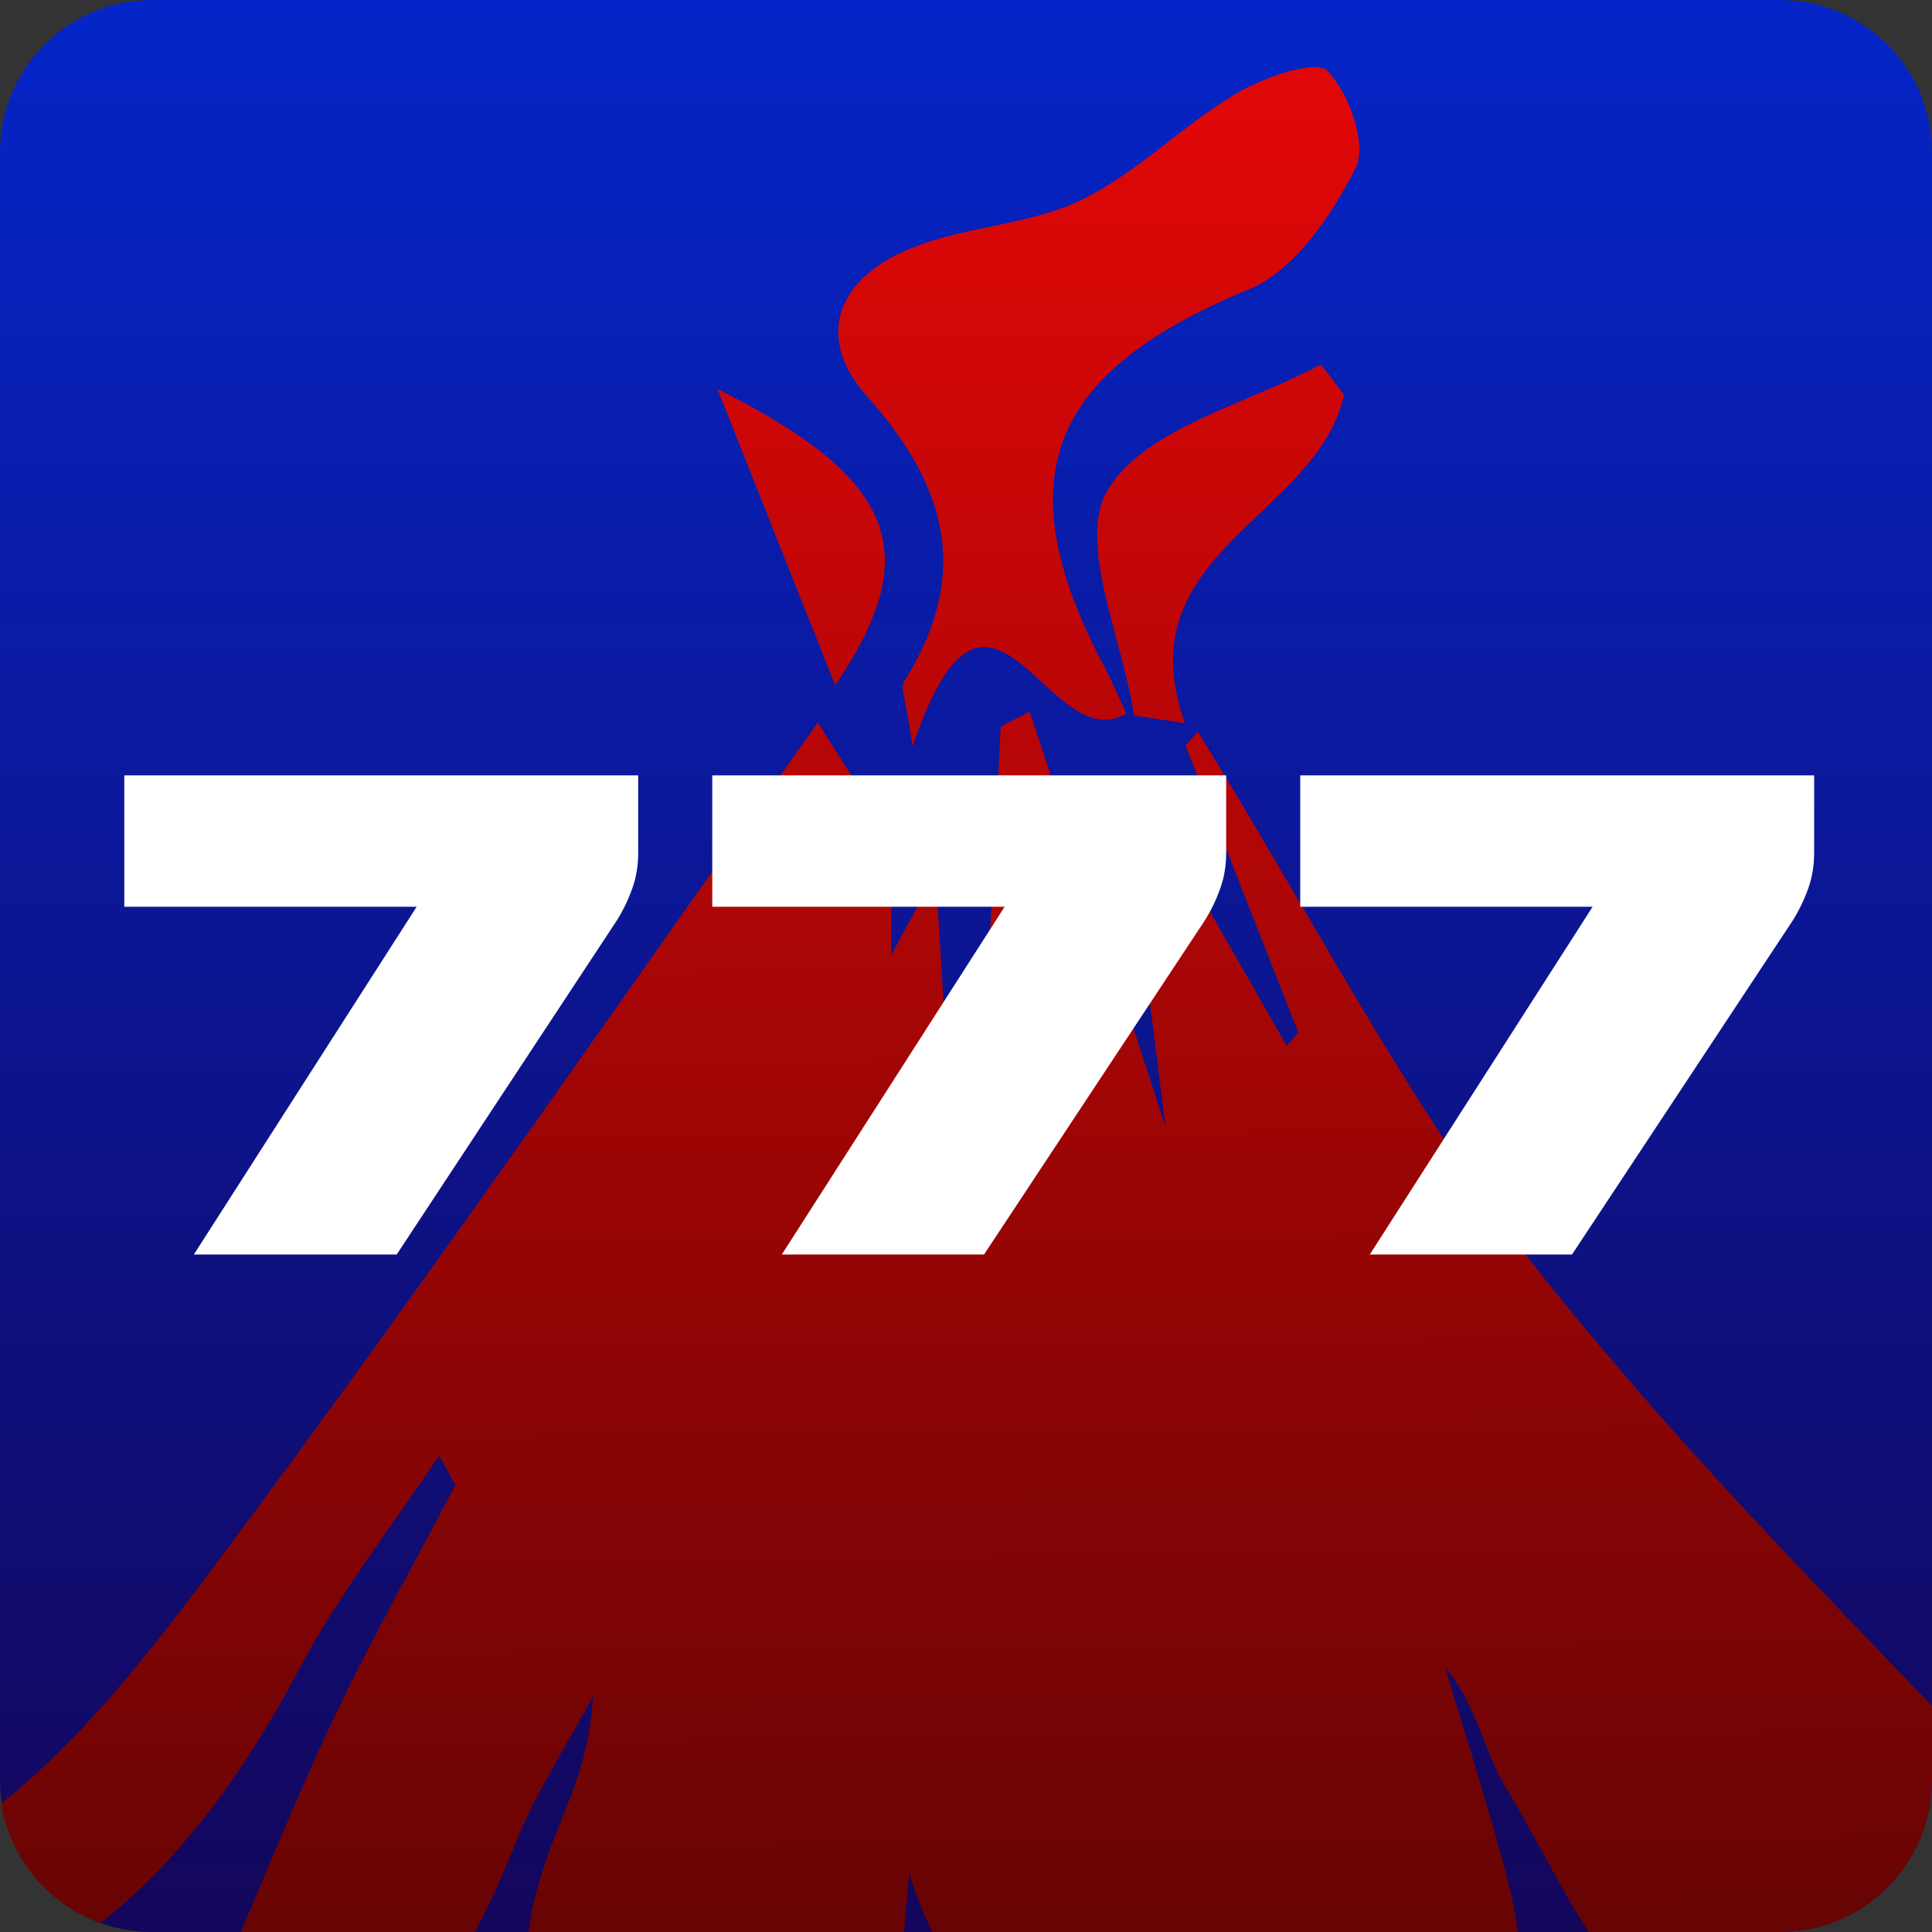
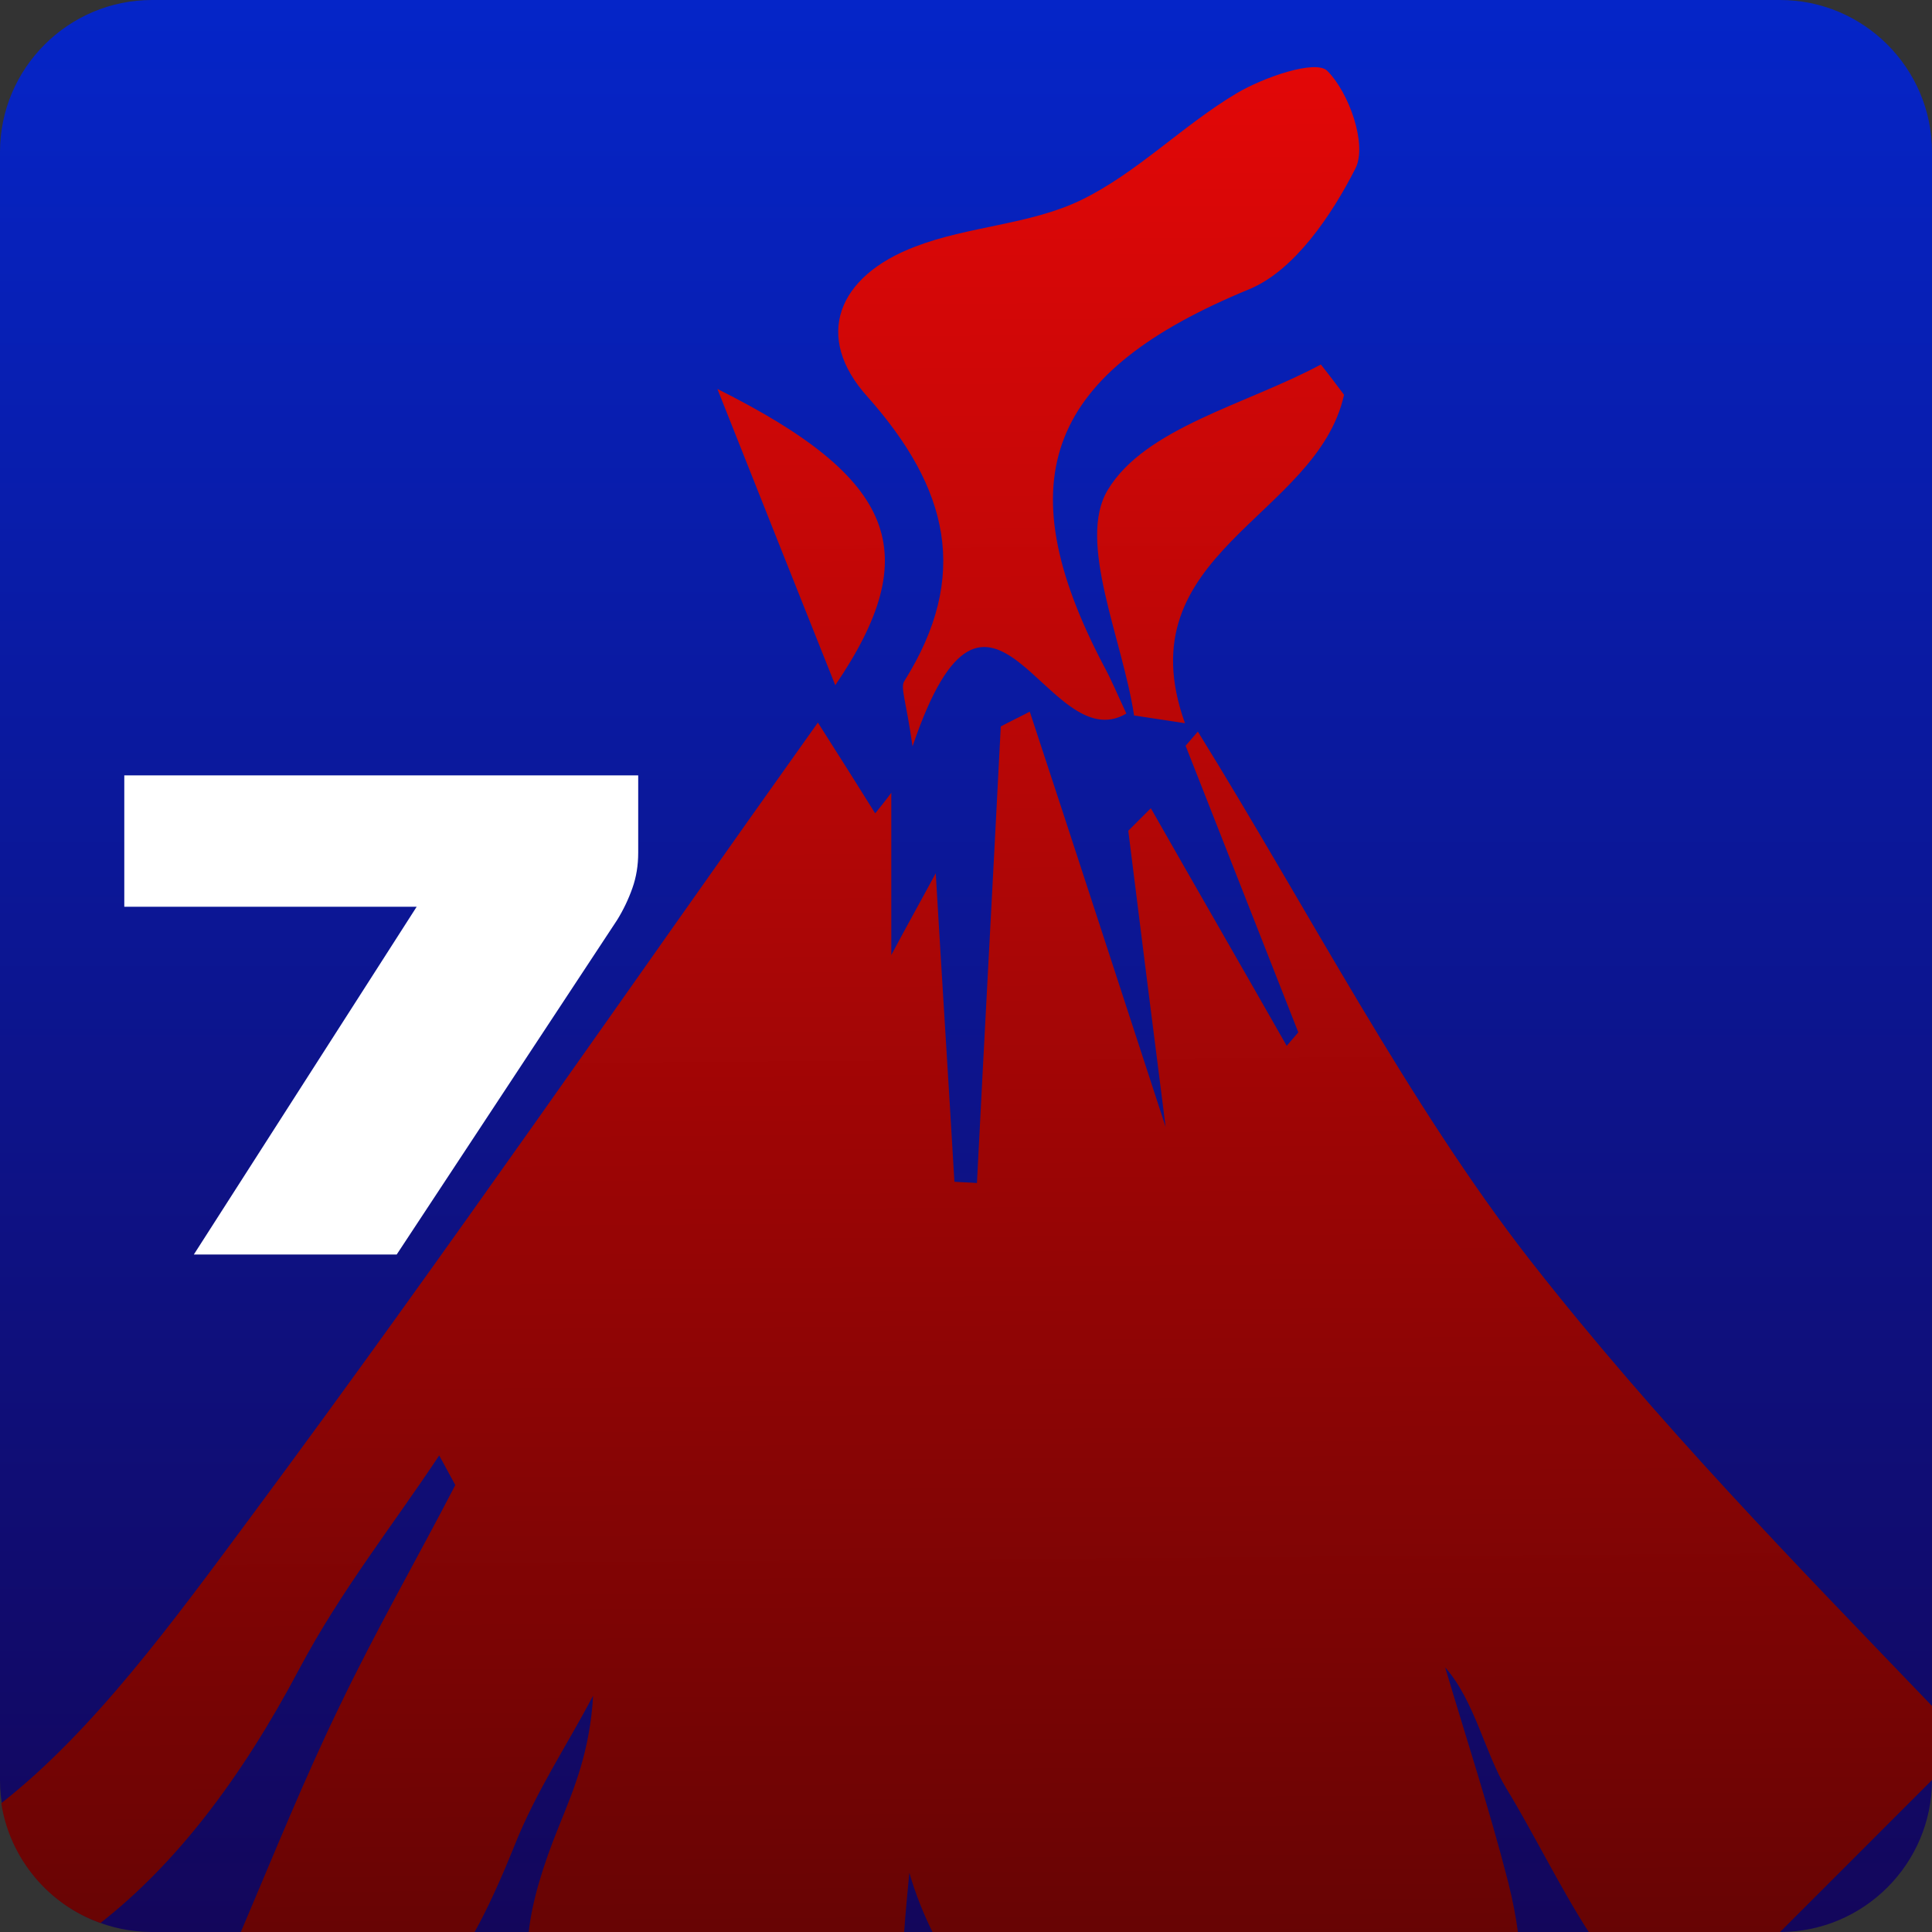
<svg xmlns="http://www.w3.org/2000/svg" version="1.1" id="Layer_1" x="0px" y="0px" viewBox="0 0 300 300" style="enable-background:new 0 0 300 300;" xml:space="preserve">
  <rect x="0" y="0" width="300" height="300" fill="#333333" stroke="none" />
  <style type="text/css">
	.st0{fill:url(#SVGID_1_);}
	.st1{fill:url(#SVGID_2_);}
	.st2{fill:url(#SVGID_3_);}
	.st3{fill:url(#SVGID_4_);}
	.st4{fill:url(#SVGID_5_);}
	.st5{fill:#FFFFFF;}
</style>
  <linearGradient id="SVGID_1_" gradientUnits="userSpaceOnUse" x1="0" y1="150" x2="300" y2="150" gradientTransform="matrix(6.123234e-17 1 -1 6.123234e-17 300 0)">
    <stop offset="0" style="stop-color:#0525C8" />
    <stop offset="1" style="stop-color:#13065B" />
  </linearGradient>
  <path class="st0" d="M0,276.4V23.6C0,10.6,10.6,0,23.6,0h252.8c13,0,23.6,10.6,23.6,23.6v252.8c0,13-10.6,23.6-23.6,23.6H23.6  C10.6,300,0,289.4,0,276.4z" />
  <g>
    <linearGradient id="SVGID_2_" gradientUnits="userSpaceOnUse" x1="147.952" y1="-29.218" x2="150.761" y2="358.407">
      <stop offset="0" style="stop-color:#F70808" />
      <stop offset="1" style="stop-color:#4E0303" />
    </linearGradient>
-     <path class="st1" d="M300,276.4v-11.5c-21.2-22.1-42.6-43.9-62.4-69.2c-18.8-24.1-34.5-54.5-51.6-82.1c-0.6,0.7-1.3,1.5-1.9,2.2   c5.8,14.8,11.7,29.7,17.5,44.5c-0.6,0.7-1.2,1.4-1.8,2.1c-7-12.3-14.1-24.6-21.1-36.9c-1.2,1.2-2.3,2.3-3.5,3.5   c1.9,15.2,3.8,30.4,5.8,46c-7.2-22-14.1-43.3-21.1-64.5c-1.5,0.8-3,1.5-4.5,2.3c-1.2,23.6-2.5,47.2-3.7,70.9   c-1.2-0.1-2.3-0.1-3.5-0.2c-0.9-15.4-1.9-30.9-2.9-47.9c-2.7,5-4.4,8-6.9,12.7c0-10,0-17.6,0-25.2c-0.8,1.1-1.7,2.2-2.5,3.2   c-2.8-4.5-5.6-8.9-8.9-14.1c-29,40.7-57.9,82.7-87.8,123c-12.3,16.6-24.7,33.6-39,44.8c1.3,8.6,7.4,15.8,15.4,18.6   c11.5-9,21.7-22.1,30.9-39.5c6.5-12.2,14.4-22.1,21.7-33.1c0.8,1.5,1.7,3.1,2.5,4.6C64.8,242,58.4,253.1,52.7,265   c-5.4,11.1-10.2,23-15.3,35h36.3c2-3.6,4-8,6.1-13.2c3.4-8.6,8.2-15.7,12.3-23.5c-0.5,8.6-2.9,14.3-5.2,20   c-2.7,6.6-4.3,12.1-4.8,16.7h58.3c0.2-3,0.5-6,0.8-9.2c1,3.4,2.2,6.4,3.6,9.2h90.9c-0.3-2.3-0.8-4.9-1.5-7.7   c-2.9-11.3-6.5-22.3-9.8-33.4c4.6,5.2,6.2,13.4,9.5,18.8c4.1,6.7,8.4,15.5,12.8,22.3h29.7C289.4,300,300,289.4,300,276.4z" />
+     <path class="st1" d="M300,276.4v-11.5c-21.2-22.1-42.6-43.9-62.4-69.2c-18.8-24.1-34.5-54.5-51.6-82.1c-0.6,0.7-1.3,1.5-1.9,2.2   c5.8,14.8,11.7,29.7,17.5,44.5c-0.6,0.7-1.2,1.4-1.8,2.1c-7-12.3-14.1-24.6-21.1-36.9c-1.2,1.2-2.3,2.3-3.5,3.5   c1.9,15.2,3.8,30.4,5.8,46c-7.2-22-14.1-43.3-21.1-64.5c-1.5,0.8-3,1.5-4.5,2.3c-1.2,23.6-2.5,47.2-3.7,70.9   c-1.2-0.1-2.3-0.1-3.5-0.2c-0.9-15.4-1.9-30.9-2.9-47.9c-2.7,5-4.4,8-6.9,12.7c0-10,0-17.6,0-25.2c-0.8,1.1-1.7,2.2-2.5,3.2   c-2.8-4.5-5.6-8.9-8.9-14.1c-29,40.7-57.9,82.7-87.8,123c-12.3,16.6-24.7,33.6-39,44.8c1.3,8.6,7.4,15.8,15.4,18.6   c11.5-9,21.7-22.1,30.9-39.5c6.5-12.2,14.4-22.1,21.7-33.1c0.8,1.5,1.7,3.1,2.5,4.6C64.8,242,58.4,253.1,52.7,265   c-5.4,11.1-10.2,23-15.3,35h36.3c2-3.6,4-8,6.1-13.2c3.4-8.6,8.2-15.7,12.3-23.5c-0.5,8.6-2.9,14.3-5.2,20   c-2.7,6.6-4.3,12.1-4.8,16.7h58.3c0.2-3,0.5-6,0.8-9.2c1,3.4,2.2,6.4,3.6,9.2h90.9c-0.3-2.3-0.8-4.9-1.5-7.7   c-2.9-11.3-6.5-22.3-9.8-33.4c4.6,5.2,6.2,13.4,9.5,18.8c4.1,6.7,8.4,15.5,12.8,22.3h29.7z" />
    <linearGradient id="SVGID_3_" gradientUnits="userSpaceOnUse" x1="170.058" y1="-41.452" x2="173.11" y2="379.625">
      <stop offset="0" style="stop-color:#F70808" />
      <stop offset="1" style="stop-color:#4E0303" />
    </linearGradient>
    <path class="st2" d="M192,14.5c-8.4,5-15.5,12.4-24.2,16.6c-7.9,3.8-17.4,4-25.7,7.2c-12.1,4.6-15.8,14-7.4,23.3   c12.6,14.2,16,27.8,5.7,44.2c-0.6,1,0.3,3,1.3,10.1c12-35.4,20.9,2.2,33.2-5.1c-1.4-3-2.3-5.2-3.5-7.4   C156,74.1,162.9,57.7,194,44.9c7-2.9,12.8-11.5,16.5-18.8c1.8-3.7-1-11.7-4.4-15.1C204.3,9.2,196.2,12,192,14.5z" />
    <linearGradient id="SVGID_4_" gradientUnits="userSpaceOnUse" x1="188.705" y1="-41.587" x2="191.756" y2="379.49">
      <stop offset="0" style="stop-color:#F70808" />
      <stop offset="1" style="stop-color:#4E0303" />
    </linearGradient>
    <path class="st3" d="M172,76.1c-4.8,8,2.3,23.1,4.1,35c2.6,0.4,5.3,0.8,7.9,1.2c-9.5-26.5,20.5-31.9,24.7-51   c-1.2-1.6-2.4-3.2-3.6-4.7C193.6,62.8,177.8,66.4,172,76.1z" />
    <linearGradient id="SVGID_5_" gradientUnits="userSpaceOnUse" x1="123.547" y1="-41.115" x2="126.599" y2="379.962">
      <stop offset="0" style="stop-color:#F70808" />
      <stop offset="1" style="stop-color:#4E0303" />
    </linearGradient>
    <path class="st4" d="M111.4,60.4c6.8,17.1,12.1,30.5,18.3,46C143.7,85.8,139.2,74.3,111.4,60.4z" />
  </g>
  <g>
    <path class="st5" d="M61.6,194.8H30.1l34.6-54H19.3v-20.4h79.8v12c0,2-0.3,3.8-0.9,5.5c-0.6,1.7-1.4,3.4-2.4,5L61.6,194.8z" />
-     <path class="st5" d="M152.8,194.8h-31.4l34.6-54h-45.4v-20.4h79.8v12c0,2-0.3,3.8-0.9,5.5c-0.6,1.7-1.4,3.4-2.4,5L152.8,194.8z" />
-     <path class="st5" d="M244.1,194.8h-31.4l34.6-54h-45.4v-20.4h79.8v12c0,2-0.3,3.8-0.9,5.5c-0.6,1.7-1.4,3.4-2.4,5L244.1,194.8z" />
  </g>
</svg>